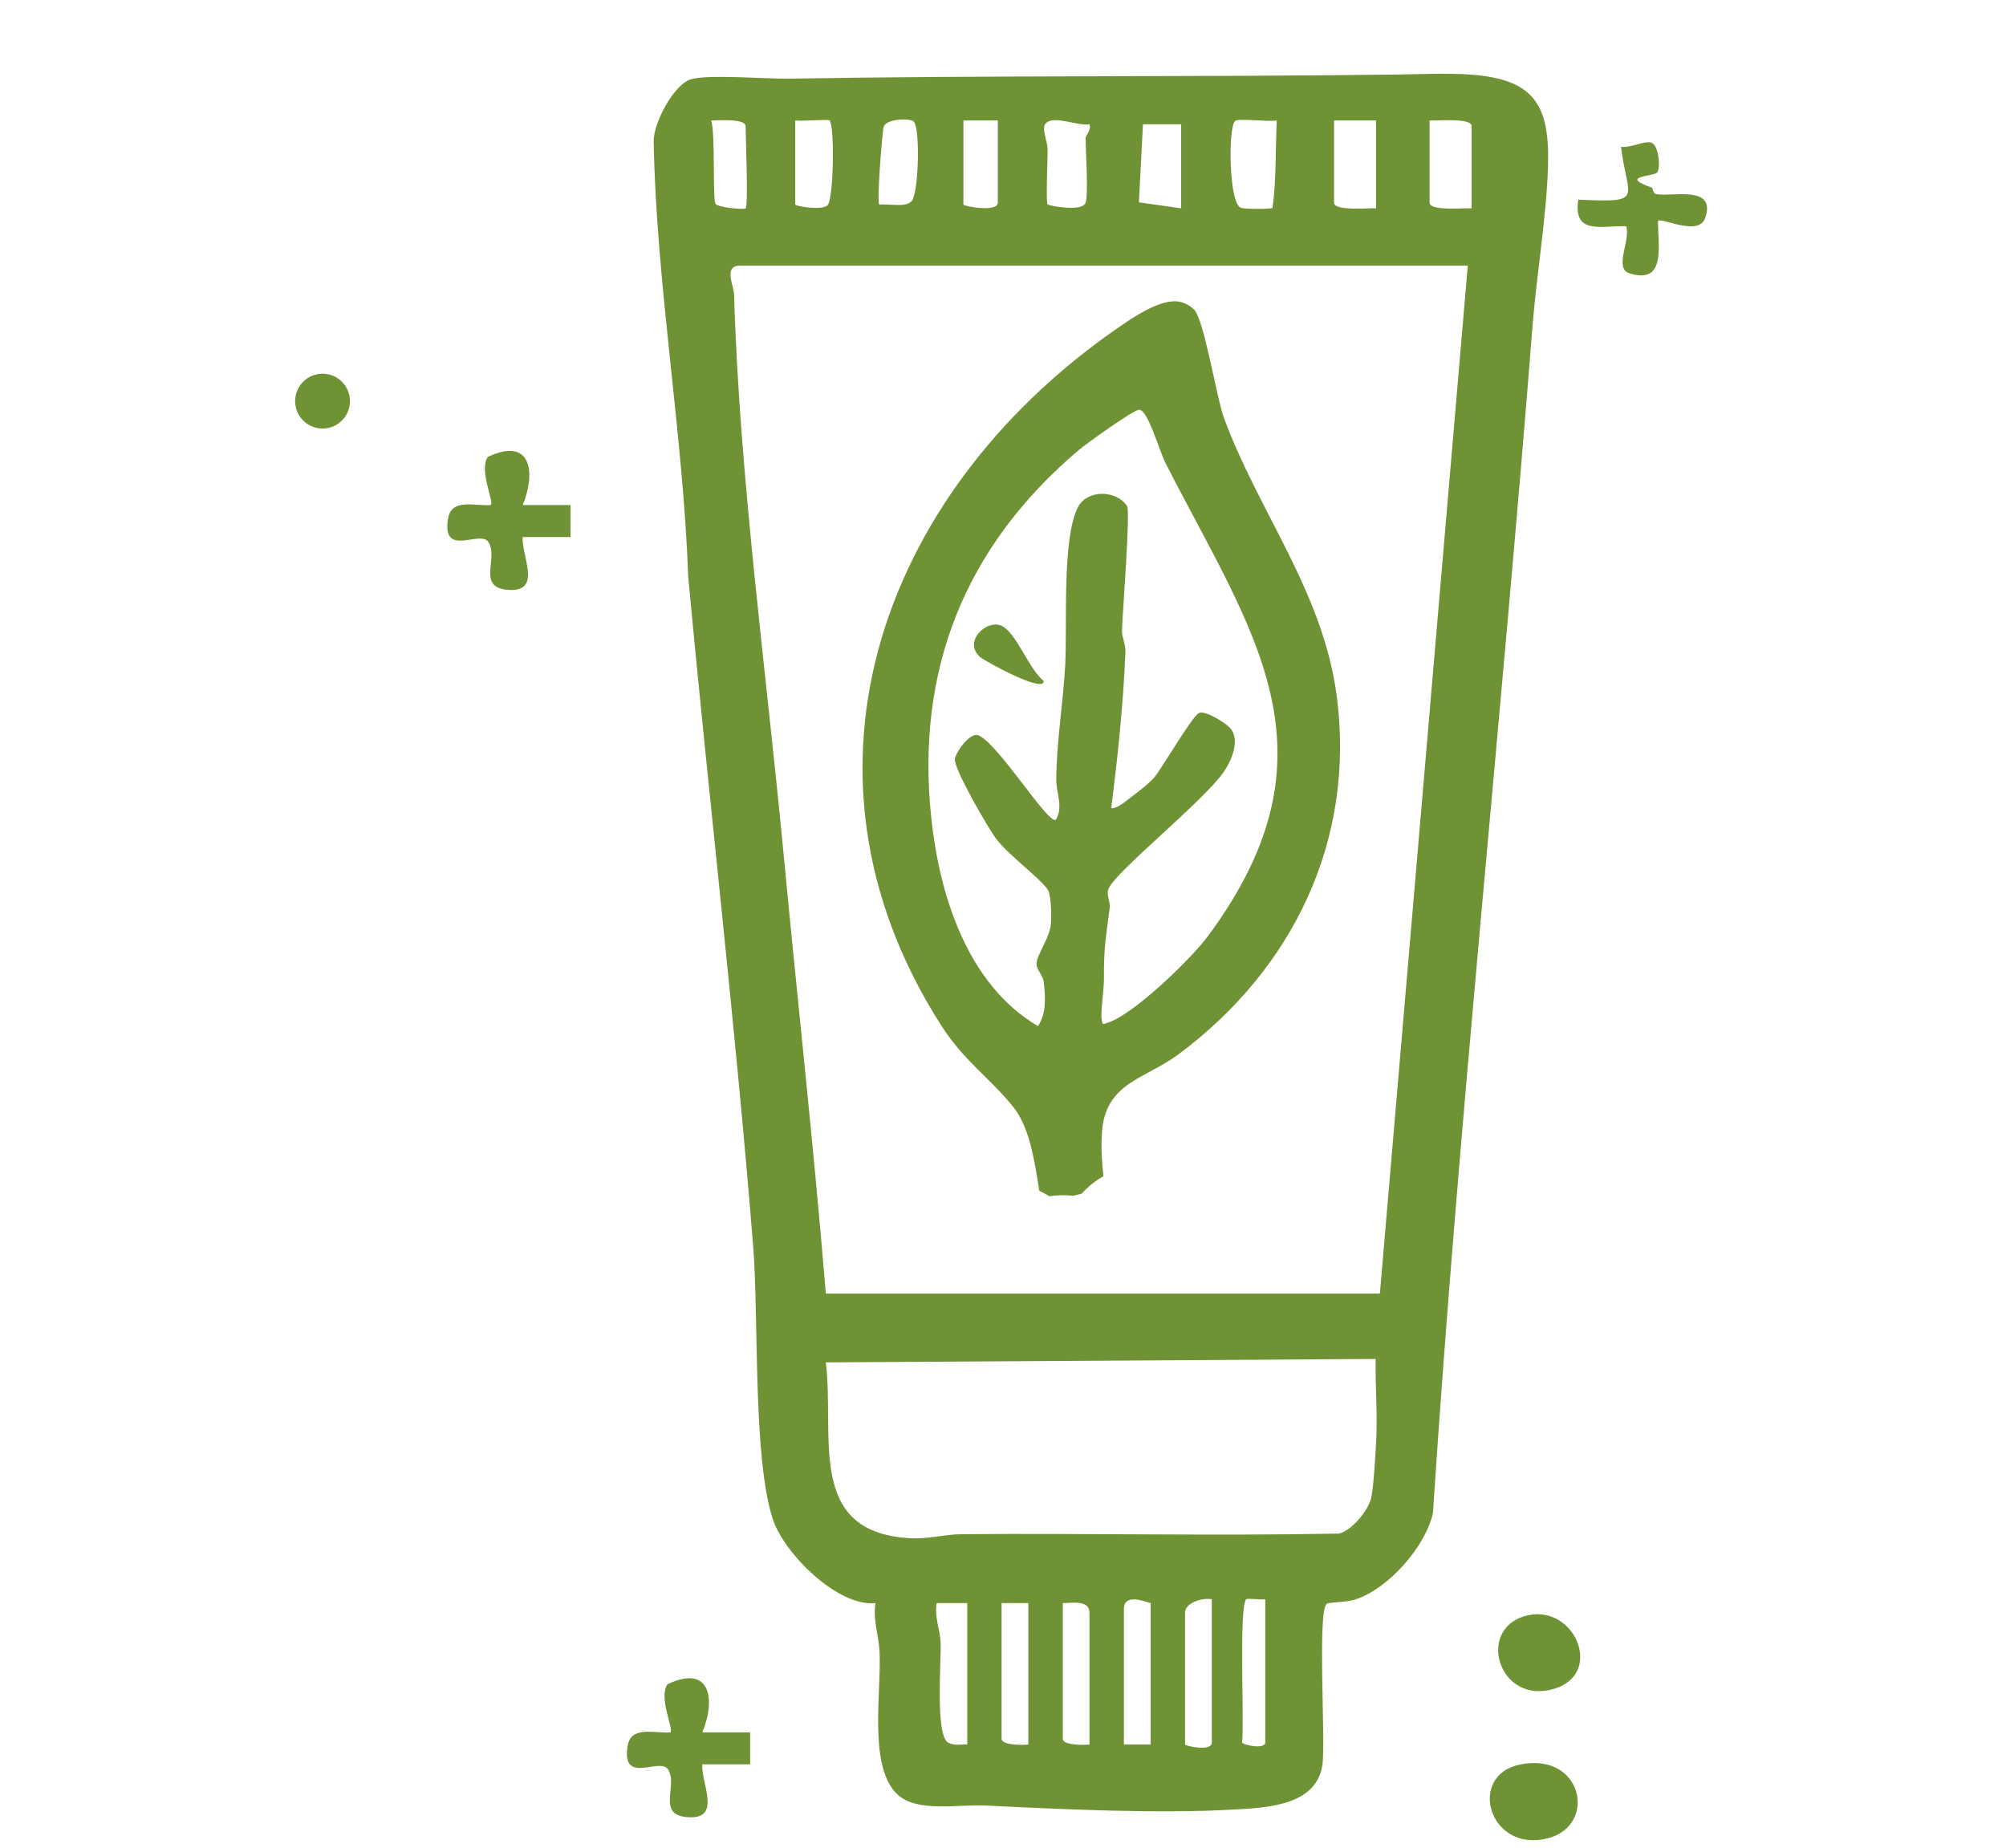
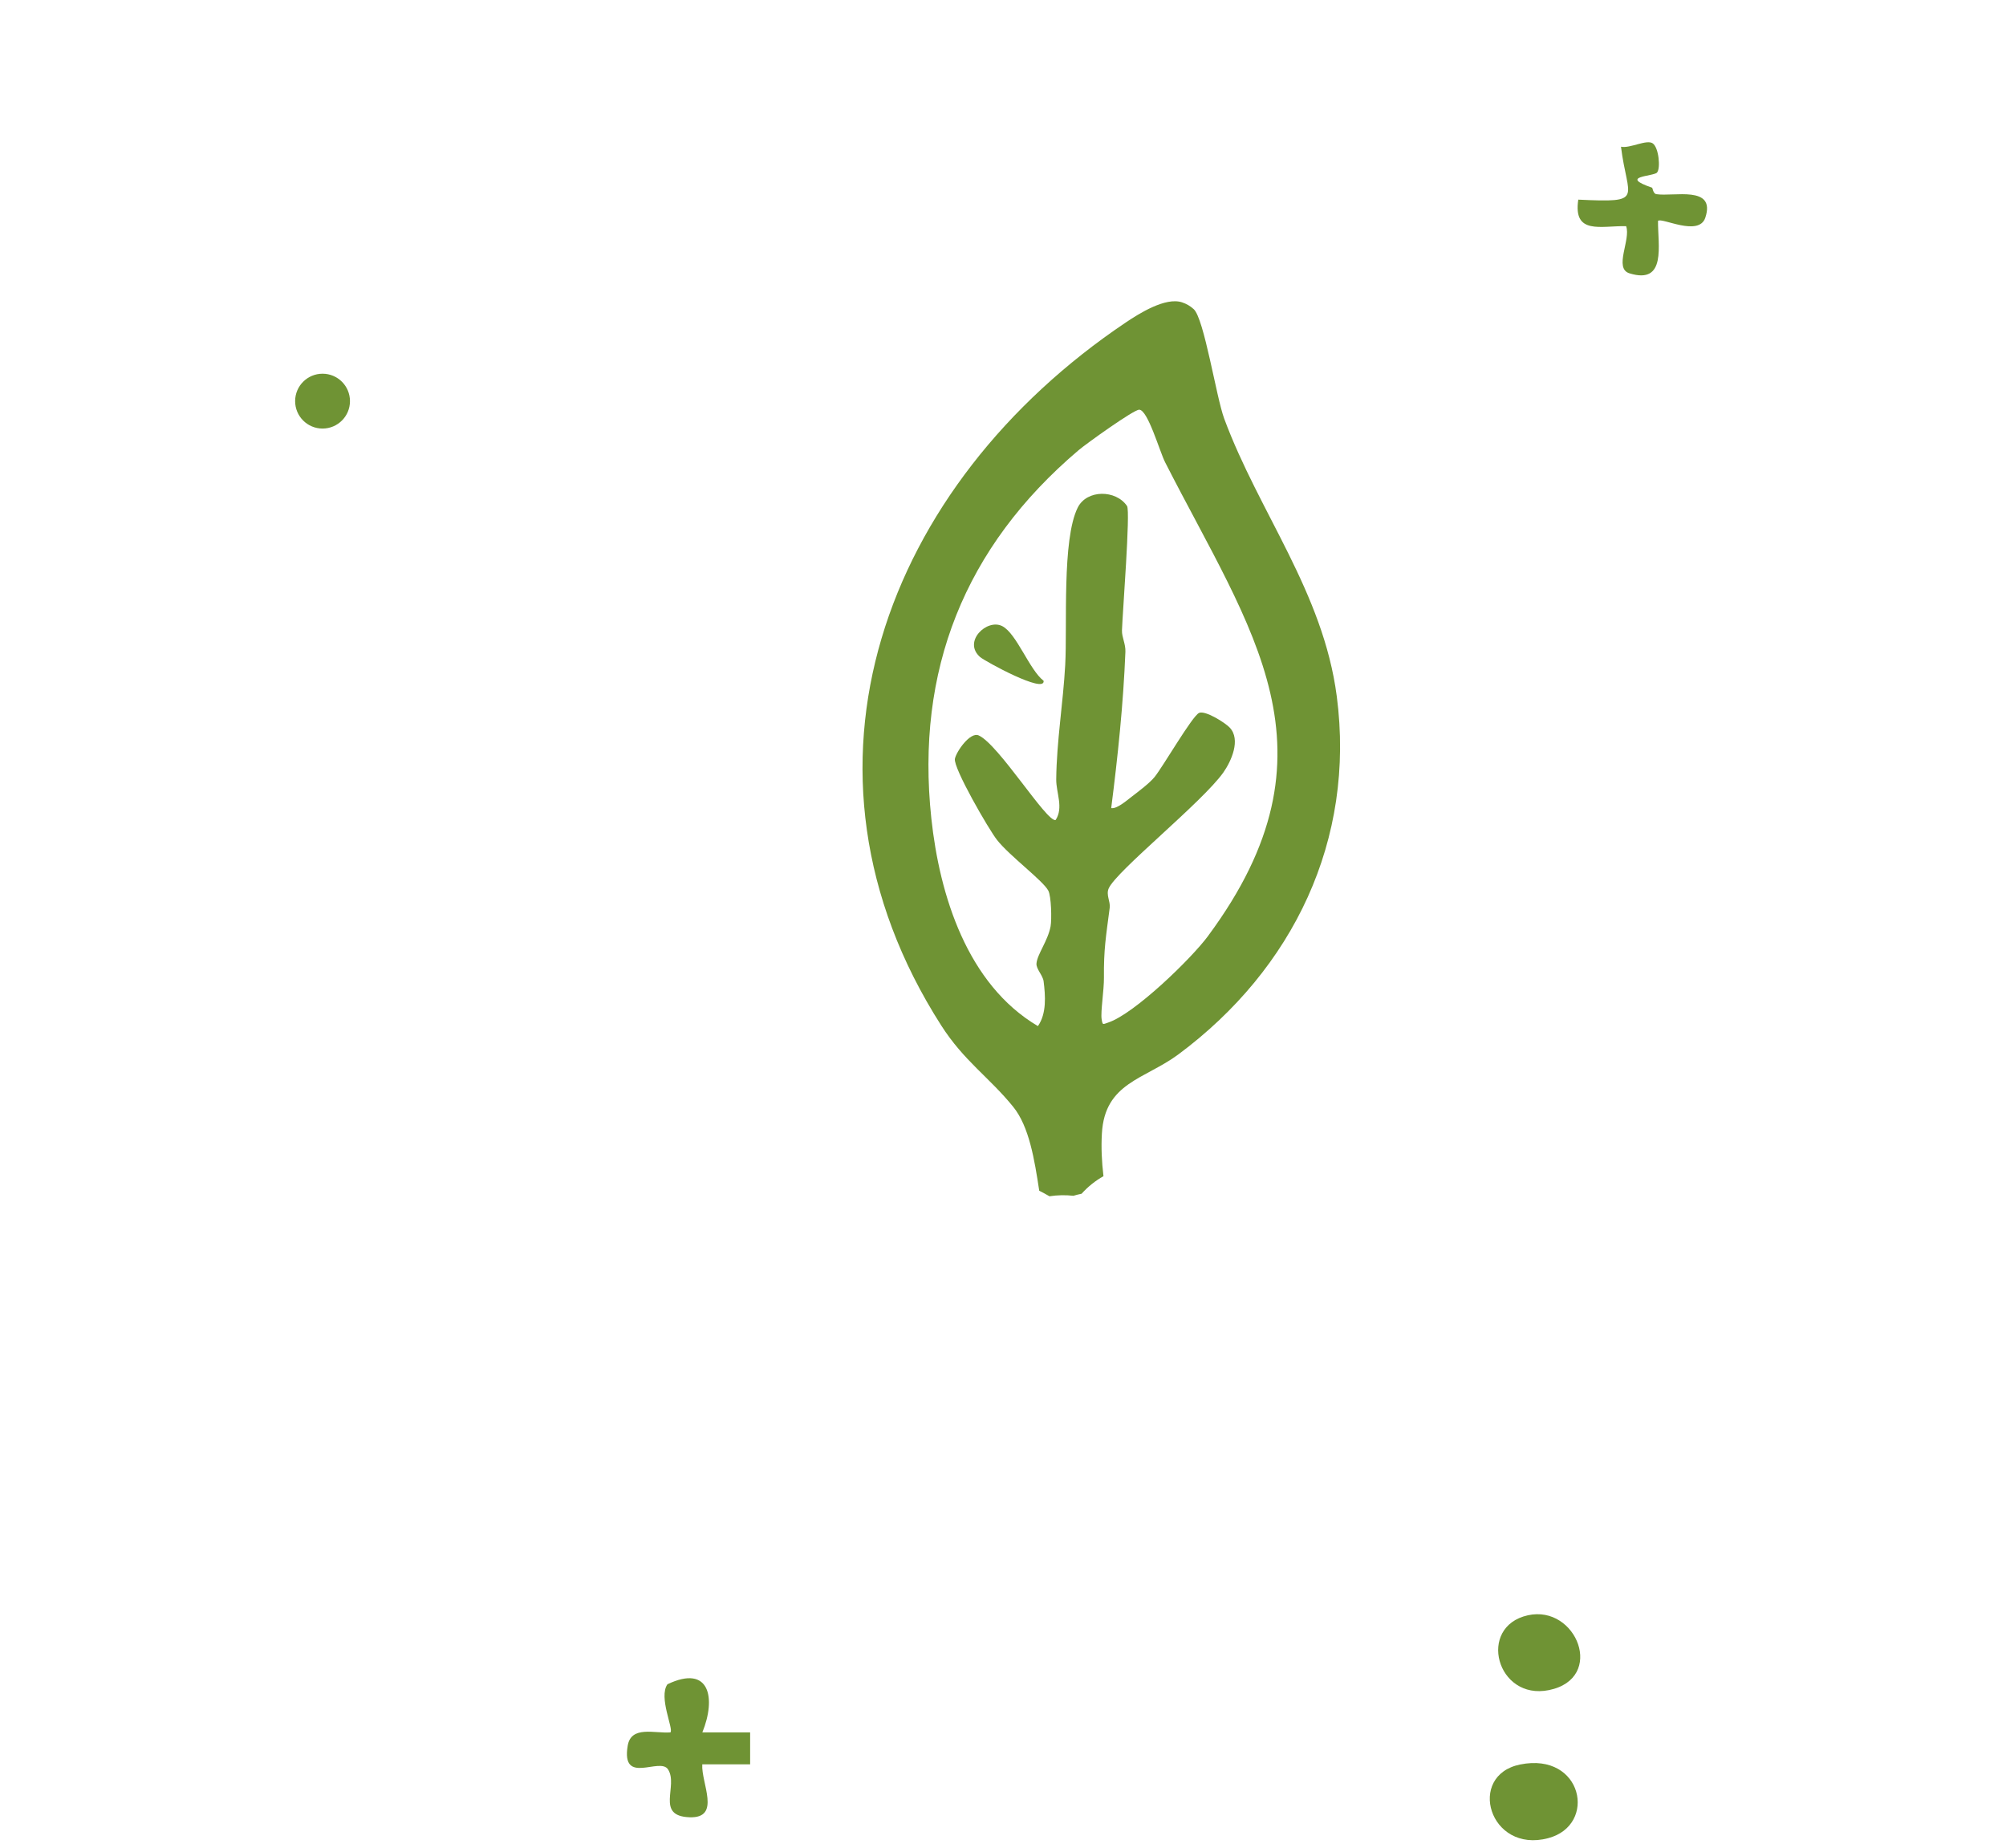
<svg xmlns="http://www.w3.org/2000/svg" id="Layer_1" data-name="Layer 1" viewBox="0 0 292.61 269.57">
  <defs>
    <style>
      .cls-1 {
        fill: #6f9334;
      }
    </style>
  </defs>
-   <path class="cls-1" d="M76.24,73.67h6.98s0,4.66,0,4.66h-6.98c-.19,2.72,2.82,7.89-1.86,7.72-5.04-.18-1.58-4.59-3.14-6.99-1.2-1.83-6.85,2.4-5.88-3.44.5-2.99,3.93-1.77,6.23-1.95.51-.47-1.77-5.12-.43-7.02,6.2-2.96,7.11,2.06,5.09,7.02Z" />
  <path class="cls-1" d="M102.44,252.69h6.98s0,4.66,0,4.66h-6.98c-.19,2.72,2.82,7.89-1.86,7.72-5.04-.18-1.58-4.59-3.14-6.99-1.2-1.83-6.85,2.4-5.88-3.44.5-2.99,3.93-1.77,6.23-1.95.51-.47-1.77-5.12-.43-7.02,6.2-2.96,7.11,2.06,5.09,7.02Z" />
  <path class="cls-1" d="M241.74,25.15c-.55.62-5.73.52-.75,2.23.06.02.15.87.61.94,2.49.41,8.73-1.34,7.15,3.43-.94,2.84-6.38-.08-6.9.47-.04,3.5,1.29,9.33-4.16,7.65-2.34-.72.23-4.91-.49-6.88-3.68-.08-7.76,1.31-6.98-3.87,9.83.46,7.16-.06,6.23-7.72,1.3.29,3.75-1.12,4.64-.48s1.14,3.65.63,4.22Z" />
  <path class="cls-1" d="M221.75,257.37c9.12-1.84,11.3,8.85,4.07,10.75-8.61,2.27-11.92-9.17-4.07-10.75Z" />
-   <path class="cls-1" d="M222.86,235.61c7.12-1.59,11.4,9.21,3.09,10.91-7.64,1.56-10.53-9.25-3.09-10.91Z" />
+   <path class="cls-1" d="M222.86,235.61c7.12-1.59,11.4,9.21,3.09,10.91-7.64,1.56-10.53-9.25-3.09-10.91" />
  <g>
    <path class="cls-1" d="M194.99,101.55c-1.99-15.19-11.35-26.8-16.42-40.49-1.17-3.17-2.92-14.6-4.45-15.97-.54-.48-1.02-.76-1.7-.99-2.41-.8-6.26,1.63-8.21,2.94-35.15,23.62-50.87,65.08-26.92,102.53,3.33,5.21,7.04,7.59,10.51,11.88,2.32,2.87,3.1,7.69,3.79,12.23.46.24,1.14.59,1.49.81,1.19-.18,2.37-.2,3.49-.07.4-.12.8-.22,1.2-.3.91-1.02,2-1.89,3.19-2.56-.25-2.1-.35-4.19-.23-6.22.41-7.44,6.24-7.9,11.15-11.54,16.78-12.46,25.85-31.31,23.11-52.26ZM176.23,136.51c-2.47,3.34-10.77,11.38-14.58,12.64-.8.26-.81.44-.96-.52-.16-1.04.36-4.28.34-6.01-.04-4.17.29-5.97.84-10.21.12-.94-.57-1.88-.14-2.84,1.13-2.55,13.65-12.56,16.72-16.9,1.14-1.62,2.59-4.79.92-6.55-.71-.74-3.59-2.54-4.47-2.13-1.01.48-5.25,7.82-6.48,9.34-.74.91-2.33,2.1-3.32,2.86-.69.52-2.17,1.84-3.01,1.68.96-7.51,1.77-15.22,2.07-22.79.05-1.16-.53-2.12-.5-3.13.08-2.49,1.25-17.39.74-18.14-1.61-2.39-5.87-2.44-7.2.24-2.31,4.67-1.5,17.2-1.82,22.96-.3,5.49-1.25,11.07-1.31,16.66-.02,1.96,1.1,4.14-.09,5.94-1.29.36-8.3-11.03-11.22-12.34-1.25-.56-3.27,2.37-3.47,3.41-.26,1.32,4.96,10.34,6.14,11.83,1.83,2.33,6.67,5.9,7.48,7.39.44.8.52,4.2.34,5.21-.39,2.12-1.97,4.11-2.06,5.44-.06.78.93,1.72,1.04,2.58.27,2.14.45,4.71-.83,6.54-10.31-6.09-14.35-19.08-15.55-30.32-2.29-21.49,4.8-39.53,21.49-53.69,1.11-.94,8.02-5.9,8.83-5.9,1.26,0,2.99,6.11,3.78,7.66,12.57,24.69,26.25,42.09,6.29,69.07Z" />
    <path class="cls-1" d="M152.23,99.3c.25,1.98-8.58-2.87-9.25-3.45-2.6-2.25.99-5.67,3.22-4.52,2.1,1.08,3.97,6.41,6.04,7.98Z" />
  </g>
-   <path class="cls-1" d="M193.56,233.91c-1.46.89-.15,20.17-.67,23.57-.92,5.96-8.25,6.2-13.04,6.47-11.13.63-25.02-.05-36.23-.6-3.83-.19-9.96,1.1-12.8-1.69-4.22-4.15-2.2-15.03-2.53-20.88-.13-2.26-.99-4.54-.58-6.95-5.57.56-13.28-7.25-14.93-12.1-3-8.83-2.08-29.59-2.92-40-2.61-32.5-6.44-65.03-9.47-97.55-.74-20.9-4.67-42.73-5.04-63.56-.05-2.65,2.93-8.31,5.43-9.06s11-.03,14.4-.09c29.39-.5,59.12-.22,88.57-.6,3.37-.04,7.34-.23,10.64,0,9.13.64,11.66,4.14,11.42,13.14-.19,7.4-1.65,15.86-2.25,23.39-4.54,57.78-10.75,115.4-14.54,173.29-1.09,4.92-6.52,11.08-11.35,12.62-1.23.39-3.83.41-4.14.6ZM108.76,30.39c.42-.42,0-10.29,0-11.98,0-1.16-4.09-.84-5.02-.84.64,1.96.17,11.44.64,12.18.31.49,4.14.88,4.38.64ZM116,17.57v12.26c0,.25,4.14.96,4.77.03.84-1.25.98-11.52.24-12.29-.21-.22-4.12.15-5.01,0ZM133.2,17.66c-.71-.44-3.92-.32-4.3.83-.19.59-1.04,10.95-.64,11.35,1.3-.16,3.96.5,4.75-.55,1.02-1.35,1.26-10.97.19-11.64ZM145.55,17.57h-5.02v12.26c0,.26,5.02,1.2,5.02-.28v-11.98ZM158.36,29.56c.42-1.34,0-7.45,0-9.48,0-.28.88-1.17.56-1.95-1.66.33-5.38-1.48-6.46-.03-.52.7.32,2.5.35,3.63.03,1.23-.28,7.79,0,8.08.2.21,5.11,1.15,5.54-.25ZM186.24,17.57c-1.14.23-5.6-.34-6.07.06-1.05.89-.94,12.08.85,12.69.57.19,4.38.2,4.6,0,.57-4.15.41-8.43.62-12.76ZM200.72,17.57h-6.13v11.98c0,1.28,5.01.76,6.13.84v-12.82ZM214.66,30.39v-11.98c0-1.28-5.01-.76-6.13-.84v11.98c0,1.28,5.01.76,6.13.84ZM172.3,18.13h-5.58s-.59,11.38-.59,11.38l6.16.88v-12.26ZM214.1,38.75h-106.18c-2.42,0-.88,2.95-.84,4.19.75,26.34,4.74,55.39,7.25,81.92,2.01,21.24,4.39,42.52,6.13,63.82h80.82l12.82-149.93ZM200.66,198.22l-80.2.5c1.32,10.79-2.89,24.6,11.99,25.63,2.95.2,5.25-.55,7.77-.57,18.36-.16,36.73.27,55.08-.09,1.91-.43,4.36-3.45,4.73-5.31s.59-6.09.71-8.21c.21-3.95-.15-8-.08-11.95ZM167.84,233.83c-1.32-.43-3.9-1.29-3.9.84v19.79h3.9v-20.62ZM176.76,233.27c-1.28-.26-3.9.47-3.9,1.95v19.23c0,.21,3.9,1.1,3.9-.28v-20.9ZM184.56,233.27c-.63.11-2.6-.18-2.78,0-1.1,1.13-.26,18.02-.6,20.85.08.45,3.38,1.07,3.38.04v-20.9ZM141.09,233.83h-4.46c-.36,2.01.51,3.92.58,5.83.09,2.64-.8,13.42,1.09,14.52.83.48,1.89.25,2.79.27v-20.62ZM150,233.83h-3.9v19.79c0,.98,3.11.93,3.9.84v-20.62ZM155.02,233.83v19.79c0,.98,3.11.93,3.9.84v-19.23c0-1.88-2.58-1.43-3.9-1.39Z" />
  <circle class="cls-1" cx="47.05" cy="58.51" r="4" />
</svg>